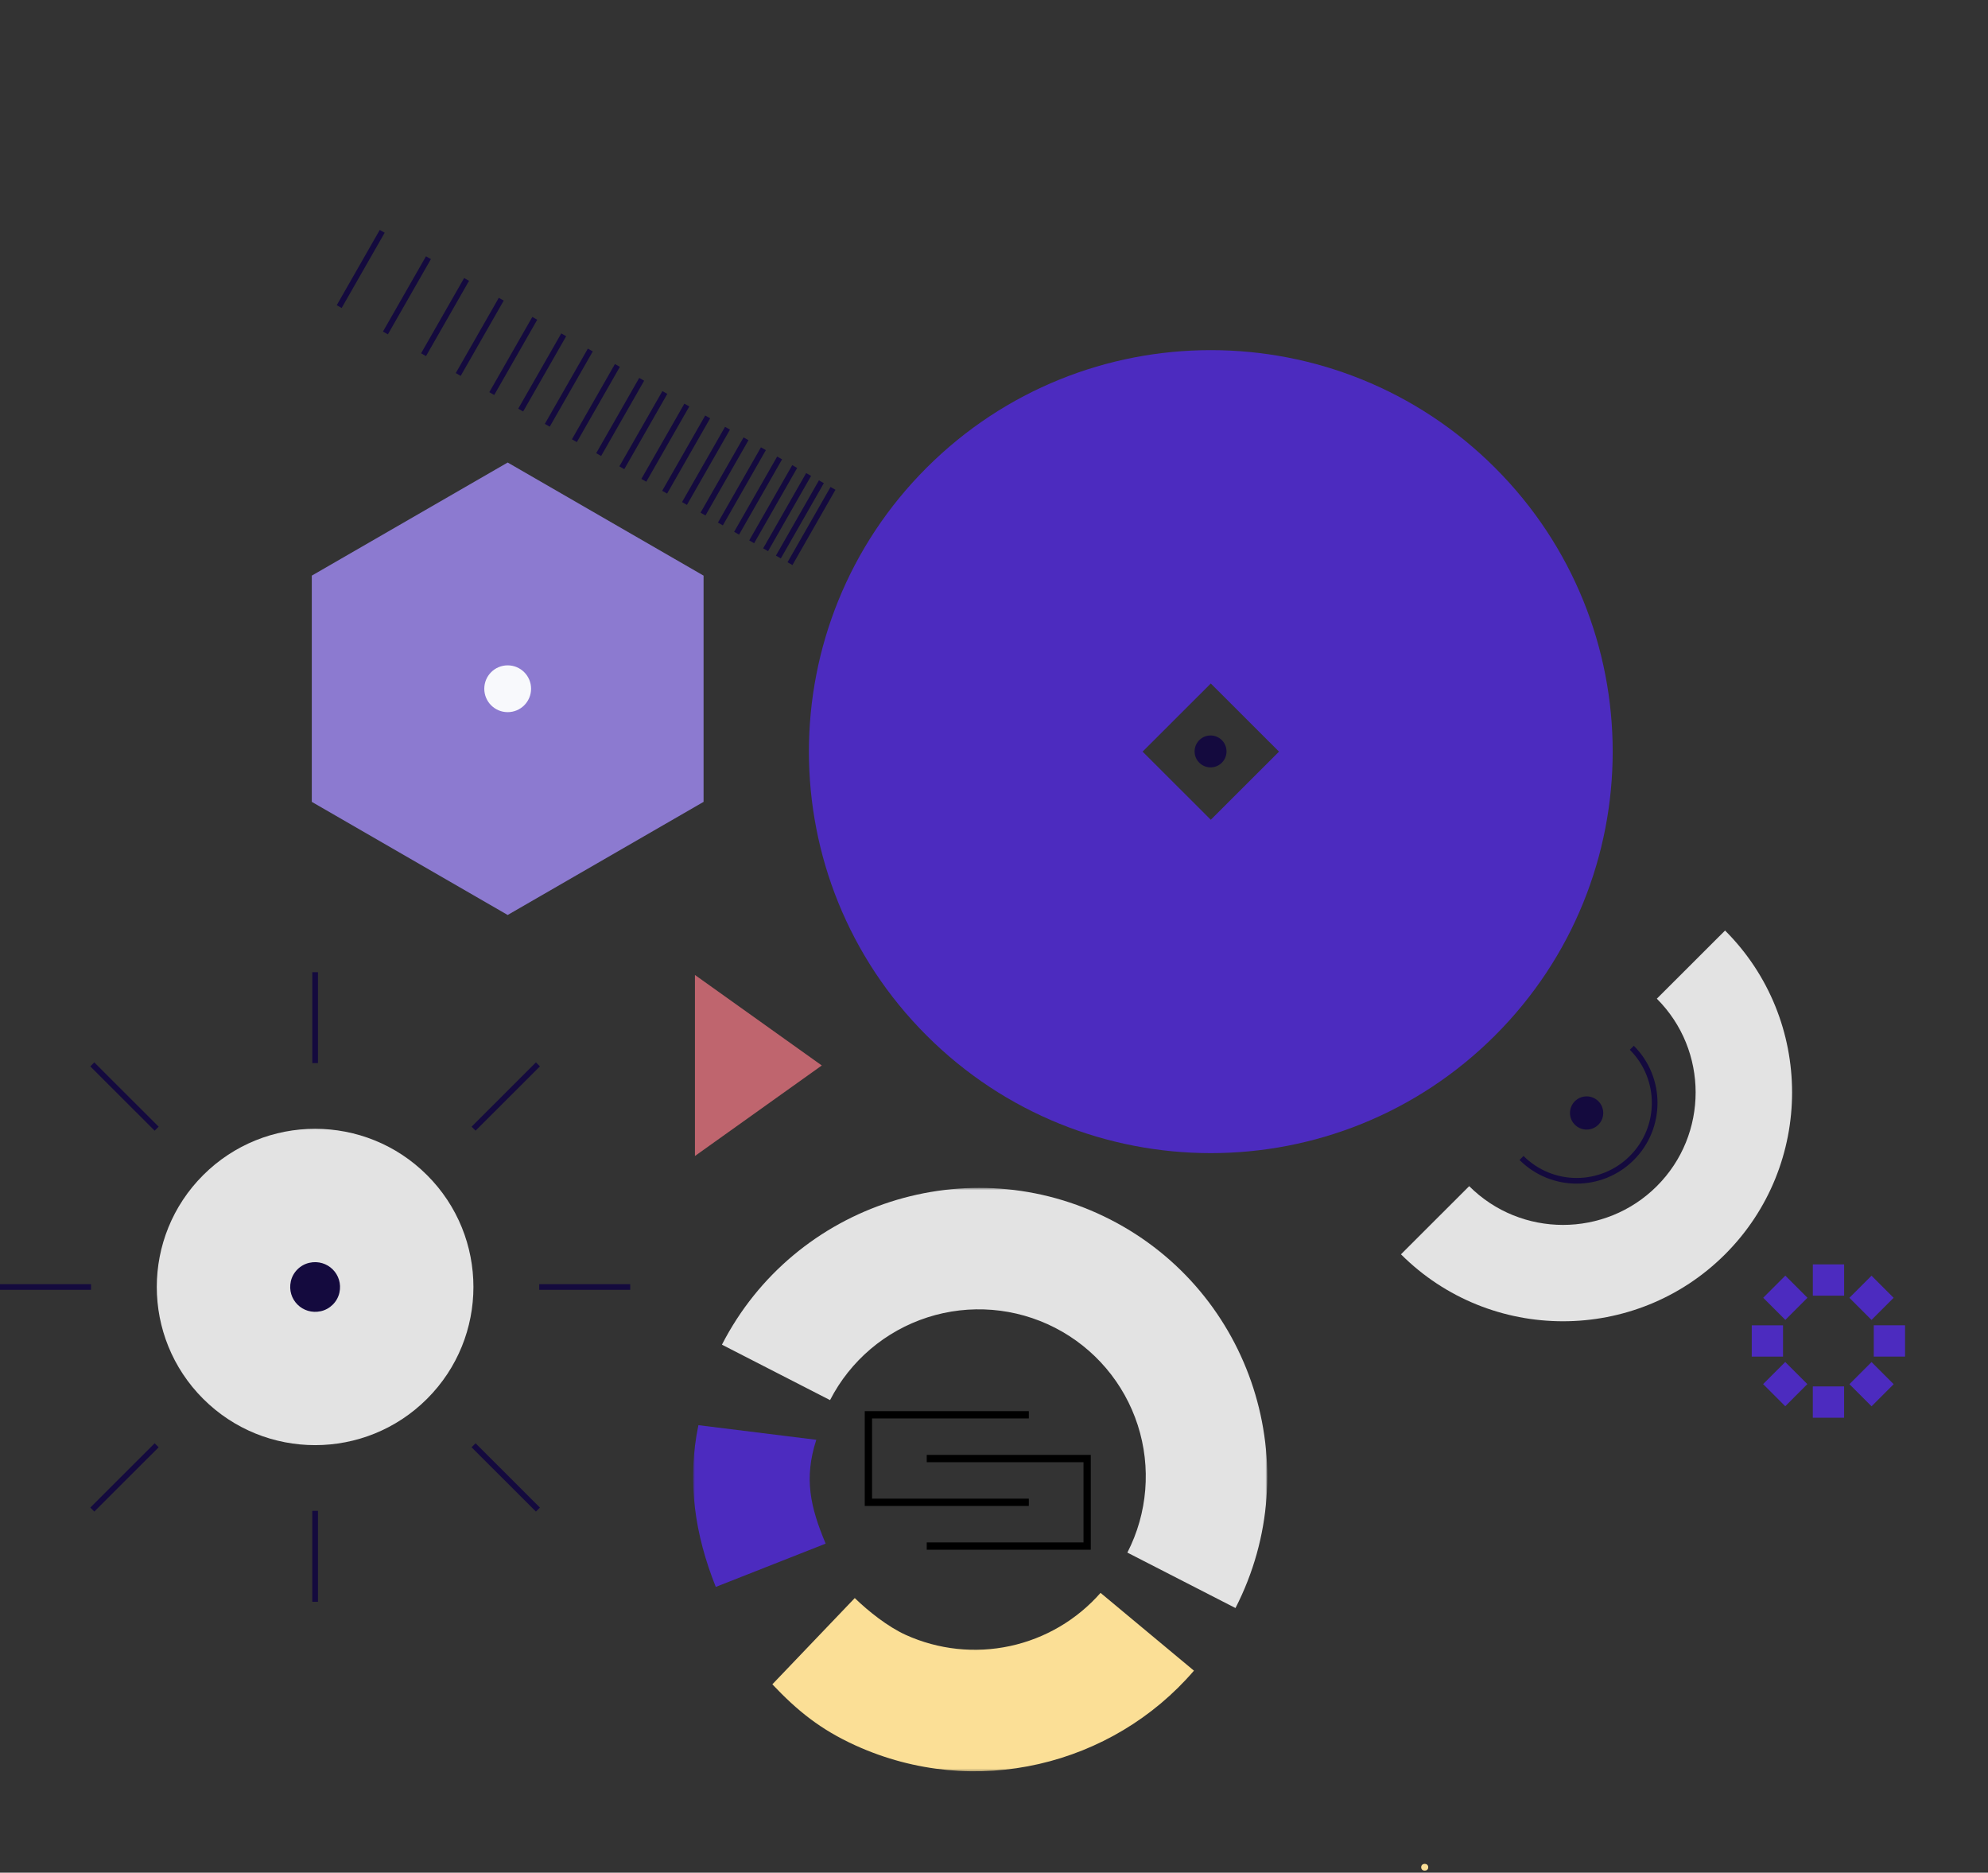
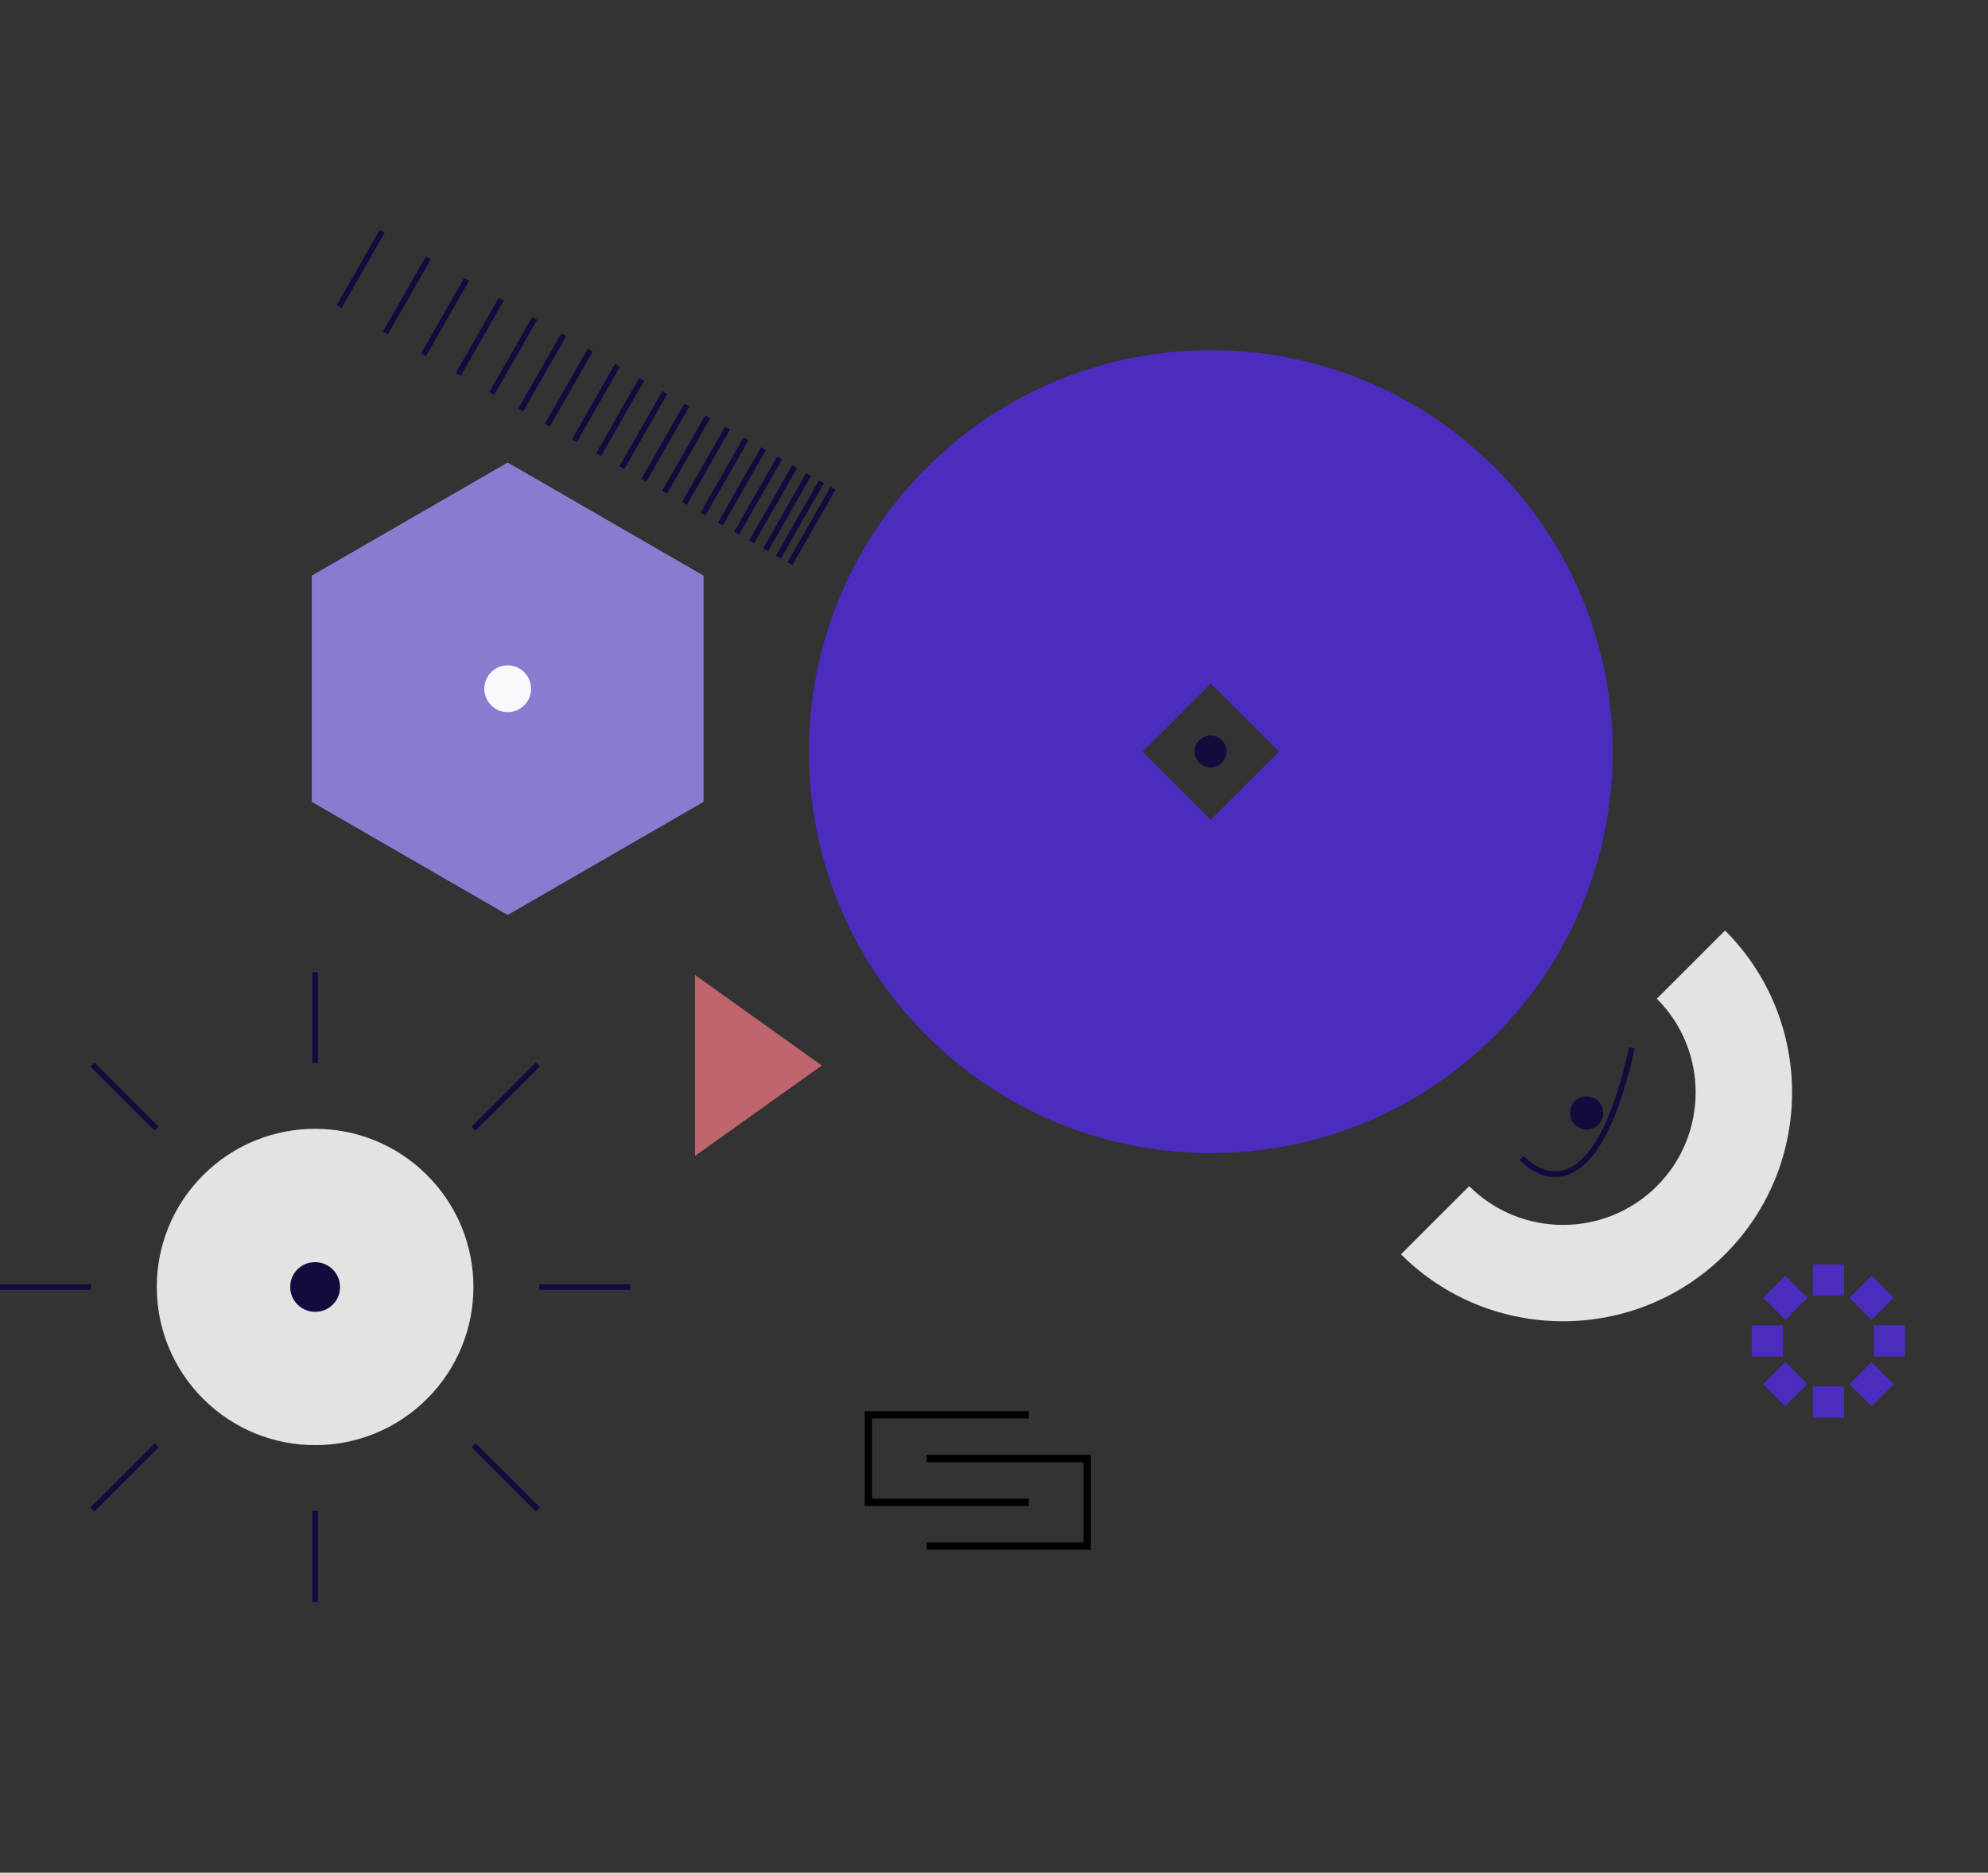
<svg xmlns="http://www.w3.org/2000/svg" width="791" height="745" viewBox="0 0 791 745" fill="none">
  <rect x="0" y="0" width="791" height="745" fill="#333333" stroke="none" />
  <g clip-path="url(#clip0_3180_3595)">
-     <path d="M565.472 742.833C565.472 744.637 568.28 744.64 568.28 742.833C568.28 741.029 565.472 741.025 565.472 742.833Z" fill="#FBDF96" />
    <path d="M454.624 299.016L481.762 271.909L508.899 299.016L481.762 326.121L454.624 299.016ZM594.833 411.958C657.282 349.581 657.283 248.45 594.833 186.073C532.386 123.695 431.137 123.695 368.69 186.073C306.241 248.45 306.241 349.581 368.69 411.958C431.138 474.336 532.386 474.336 594.833 411.958Z" fill="#4C2BBF" />
    <g clip-path="url(#clip1_3180_3595)">
      <mask id="mask0_3180_3595" style="mask-type:luminance" maskUnits="userSpaceOnUse" x="275" y="472" width="230" height="233">
-         <path d="M504.229 472.562H275.759V704.66H504.229V472.562Z" fill="white" />
-       </mask>
+         </mask>
      <g mask="url(#mask0_3180_3595)">
        <path d="M491.581 639.713L448.567 617.656C456.614 601.976 458.101 583.743 452.699 566.967C447.297 550.192 435.448 536.248 419.761 528.204C404.073 520.16 385.831 518.675 369.047 524.074C352.264 529.474 338.313 541.316 330.266 556.997L287.251 534.94C316.148 478.642 385.492 456.324 441.832 485.185C498.171 514.046 520.486 583.408 491.581 639.713Z" fill="#E3E3E3" />
        <path d="M340.394 694.379C387.925 715.97 442.636 702.376 475.06 664.63L437.893 633.683C428.475 644.403 415.858 651.816 401.905 654.826C387.952 657.836 373.4 656.286 360.396 650.403C353.217 647.139 345.456 640.952 340.103 635.747L307.308 670.061C317.214 680.537 326.458 688.054 340.394 694.379Z" fill="#FBDF96" />
        <path d="M284.8 631.312L328.52 614.09C322.454 599.652 319.792 588.173 324.796 572.783L277.89 566.967C273.235 589.264 276.501 610.528 284.8 631.312Z" fill="#4C2BBF" />
      </g>
      <path d="M409.356 562.836H345.529V597.651H409.356" stroke="black" stroke-width="2.901" />
      <path d="M368.735 580.245H432.562V615.06H368.735" stroke="black" stroke-width="2.901" />
    </g>
    <path d="M80.833 556.481C56.233 531.908 56.233 492.068 80.834 467.495C105.435 442.922 145.32 442.921 169.921 467.494C194.521 492.068 194.523 531.908 169.921 556.481C145.32 581.054 105.435 581.054 80.833 556.481Z" fill="#E3E3E3" />
    <path d="M250.758 511.992H214.549" stroke="#140A3E" stroke-width="2.253" stroke-miterlimit="10" />
    <path d="M36.21 511.992H0" stroke="#140A3E" stroke-width="2.253" stroke-miterlimit="10" />
    <path d="M125.377 637.227V601.058" stroke="#140A3E" stroke-width="2.253" stroke-miterlimit="10" />
    <path d="M125.382 422.927V386.758" stroke="#140A3E" stroke-width="2.253" stroke-miterlimit="10" />
    <path d="M214.034 600.542L188.43 574.967" stroke="#140A3E" stroke-width="2.253" stroke-miterlimit="10" />
    <path d="M62.329 449.015L36.725 423.44" stroke="#140A3E" stroke-width="2.253" stroke-miterlimit="10" />
    <path d="M36.724 600.542L62.328 574.967" stroke="#140A3E" stroke-width="2.253" stroke-miterlimit="10" />
    <path d="M188.429 449.015L214.033 423.44" stroke="#140A3E" stroke-width="2.253" stroke-miterlimit="10" />
    <path d="M127.661 521.626C120.424 523.232 114.114 516.948 115.719 509.735C116.527 506.102 119.465 503.174 123.103 502.366C130.341 500.761 136.65 507.045 135.045 514.257C134.237 517.891 131.299 520.818 127.661 521.626Z" fill="#140A3E" />
    <path d="M557.426 498.995L584.574 471.878C605.157 492.437 638.649 492.437 659.233 471.878C679.817 451.317 679.817 417.863 659.233 397.303L686.383 370.186C721.935 405.699 721.935 463.481 686.383 498.995C650.828 534.509 592.978 534.509 557.426 498.995Z" fill="#E3E3E3" />
-     <path d="M649.283 416.833C661.402 428.939 661.402 448.565 649.283 460.67C637.163 472.775 617.515 472.775 605.396 460.67" stroke="#140A3E" stroke-width="2.253" stroke-miterlimit="10" />
+     <path d="M649.283 416.833C637.163 472.775 617.515 472.775 605.396 460.67" stroke="#140A3E" stroke-width="2.253" stroke-miterlimit="10" />
    <path d="M733.752 503H721.305V515.447H733.752V503Z" fill="#4C2BBF" />
    <path d="M710.365 507.48L701.563 516.282L710.365 525.083L719.166 516.282L710.365 507.48Z" fill="#4C2BBF" />
    <path d="M744.648 507.498L735.847 516.299L744.648 525.101L753.45 516.299L744.648 507.498Z" fill="#4C2BBF" />
    <path d="M710.322 541.832L701.521 550.633L710.322 559.435L719.123 550.633L710.322 541.832Z" fill="#4C2BBF" />
    <path d="M744.663 541.857L735.861 550.659L744.663 559.46L753.464 550.659L744.663 541.857Z" fill="#4C2BBF" />
    <path d="M709.447 527.243H697V539.691H709.447V527.243Z" fill="#4C2BBF" />
    <path d="M757.999 527.232H745.552V539.68H757.999V527.232Z" fill="#4C2BBF" />
    <path d="M733.745 551.552H721.298V563.999H733.745V551.552Z" fill="#4C2BBF" />
    <path d="M631.294 449.371C627.643 449.371 624.682 446.414 624.682 442.766C624.682 439.116 627.643 436.16 631.294 436.16C634.947 436.16 637.908 439.116 637.908 442.766C637.908 446.414 634.947 449.371 631.294 449.371Z" fill="#140A3E" />
    <path fill-rule="evenodd" clip-rule="evenodd" d="M276.508 459.885V387.861L326.981 423.874L276.508 459.885Z" fill="#BF656E" />
    <path d="M480.758 305.214C477.286 304.712 474.879 301.494 475.382 298.026C475.885 294.558 479.107 292.155 482.58 292.657C486.051 293.158 488.457 296.377 487.954 299.846C487.451 303.313 484.227 305.718 480.758 305.214Z" fill="#140A3E" />
    <path d="M234.878 139.243L217.761 169.185" stroke="#140A3E" stroke-width="2.253" stroke-miterlimit="10" />
    <path d="M224.294 133.197L207.176 163.14" stroke="#140A3E" stroke-width="2.253" stroke-miterlimit="10" />
    <path d="M212.784 126.639L195.666 156.581" stroke="#140A3E" stroke-width="2.253" stroke-miterlimit="10" />
    <path d="M199.442 119.033L182.325 148.975" stroke="#140A3E" stroke-width="2.253" stroke-miterlimit="10" />
    <path d="M185.646 111.164L168.528 141.106" stroke="#140A3E" stroke-width="2.253" stroke-miterlimit="10" />
    <path d="M170.473 102.517L153.355 132.459" stroke="#140A3E" stroke-width="2.253" stroke-miterlimit="10" />
    <path d="M152.082 92.026L134.965 121.968" stroke="#140A3E" stroke-width="2.253" stroke-miterlimit="10" />
    <path d="M281.572 165.861L264.454 195.803" stroke="#140A3E" stroke-width="2.253" stroke-miterlimit="10" />
    <path d="M273.286 161.14L256.169 191.082" stroke="#140A3E" stroke-width="2.253" stroke-miterlimit="10" />
    <path d="M264.535 156.144L247.418 186.086" stroke="#140A3E" stroke-width="2.253" stroke-miterlimit="10" />
    <path d="M255.319 150.898L238.202 180.84" stroke="#140A3E" stroke-width="2.253" stroke-miterlimit="10" />
    <path d="M245.656 145.378L228.539 175.32" stroke="#140A3E" stroke-width="2.253" stroke-miterlimit="10" />
    <path d="M331.442 194.289L314.324 224.232" stroke="#140A3E" stroke-width="2.253" stroke-miterlimit="10" />
    <path d="M326.819 191.656L309.702 221.598" stroke="#140A3E" stroke-width="2.253" stroke-miterlimit="10" />
    <path d="M321.743 188.758L304.626 218.699" stroke="#140A3E" stroke-width="2.253" stroke-miterlimit="10" />
    <path d="M316.201 185.604L299.084 215.545" stroke="#140A3E" stroke-width="2.253" stroke-miterlimit="10" />
    <path d="M310.197 182.186L293.08 212.127" stroke="#140A3E" stroke-width="2.253" stroke-miterlimit="10" />
    <path d="M303.751 178.508L286.632 208.45" stroke="#140A3E" stroke-width="2.253" stroke-miterlimit="10" />
    <path d="M296.834 174.562L279.717 204.504" stroke="#140A3E" stroke-width="2.253" stroke-miterlimit="10" />
    <path d="M289.465 170.354L272.346 200.296" stroke="#140A3E" stroke-width="2.253" stroke-miterlimit="10" />
    <path d="M202 184L279.942 229V319L202 364L124.058 319V229L202 184Z" fill="#8C7AD0" />
    <circle cx="202" cy="274" r="9.31" fill="#F8F9FC" />
  </g>
  <defs>
    <clipPath id="clip0_3180_3595">
      <rect width="791" height="744.743" fill="white" />
    </clipPath>
    <clipPath id="clip1_3180_3595">
      <rect width="232.097" height="234.998" fill="white" transform="translate(273 470)" />
    </clipPath>
  </defs>
</svg>